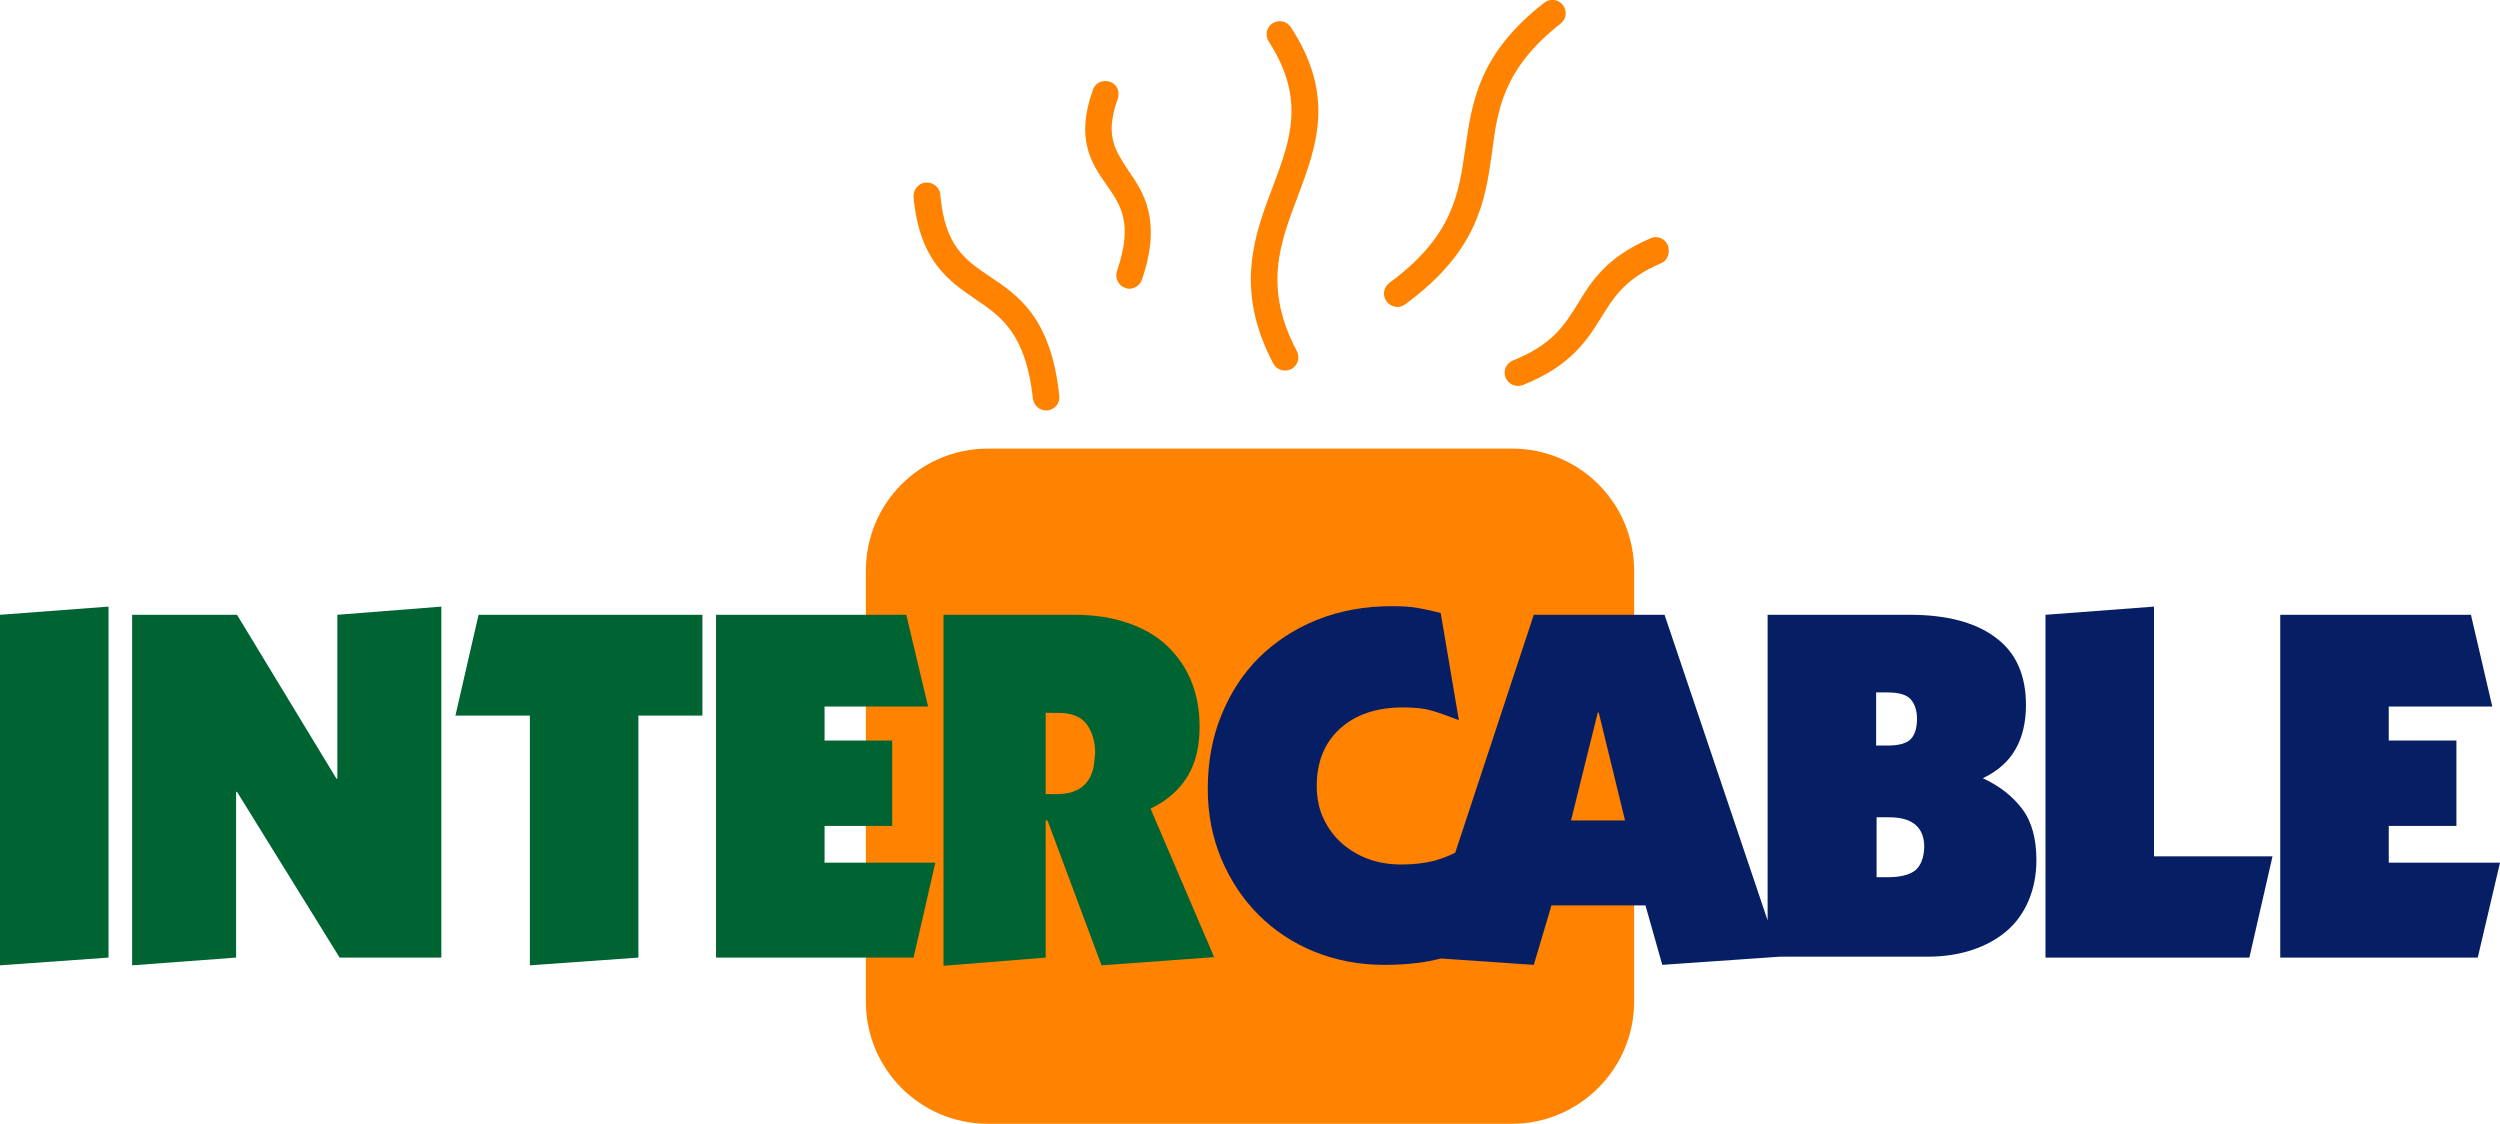
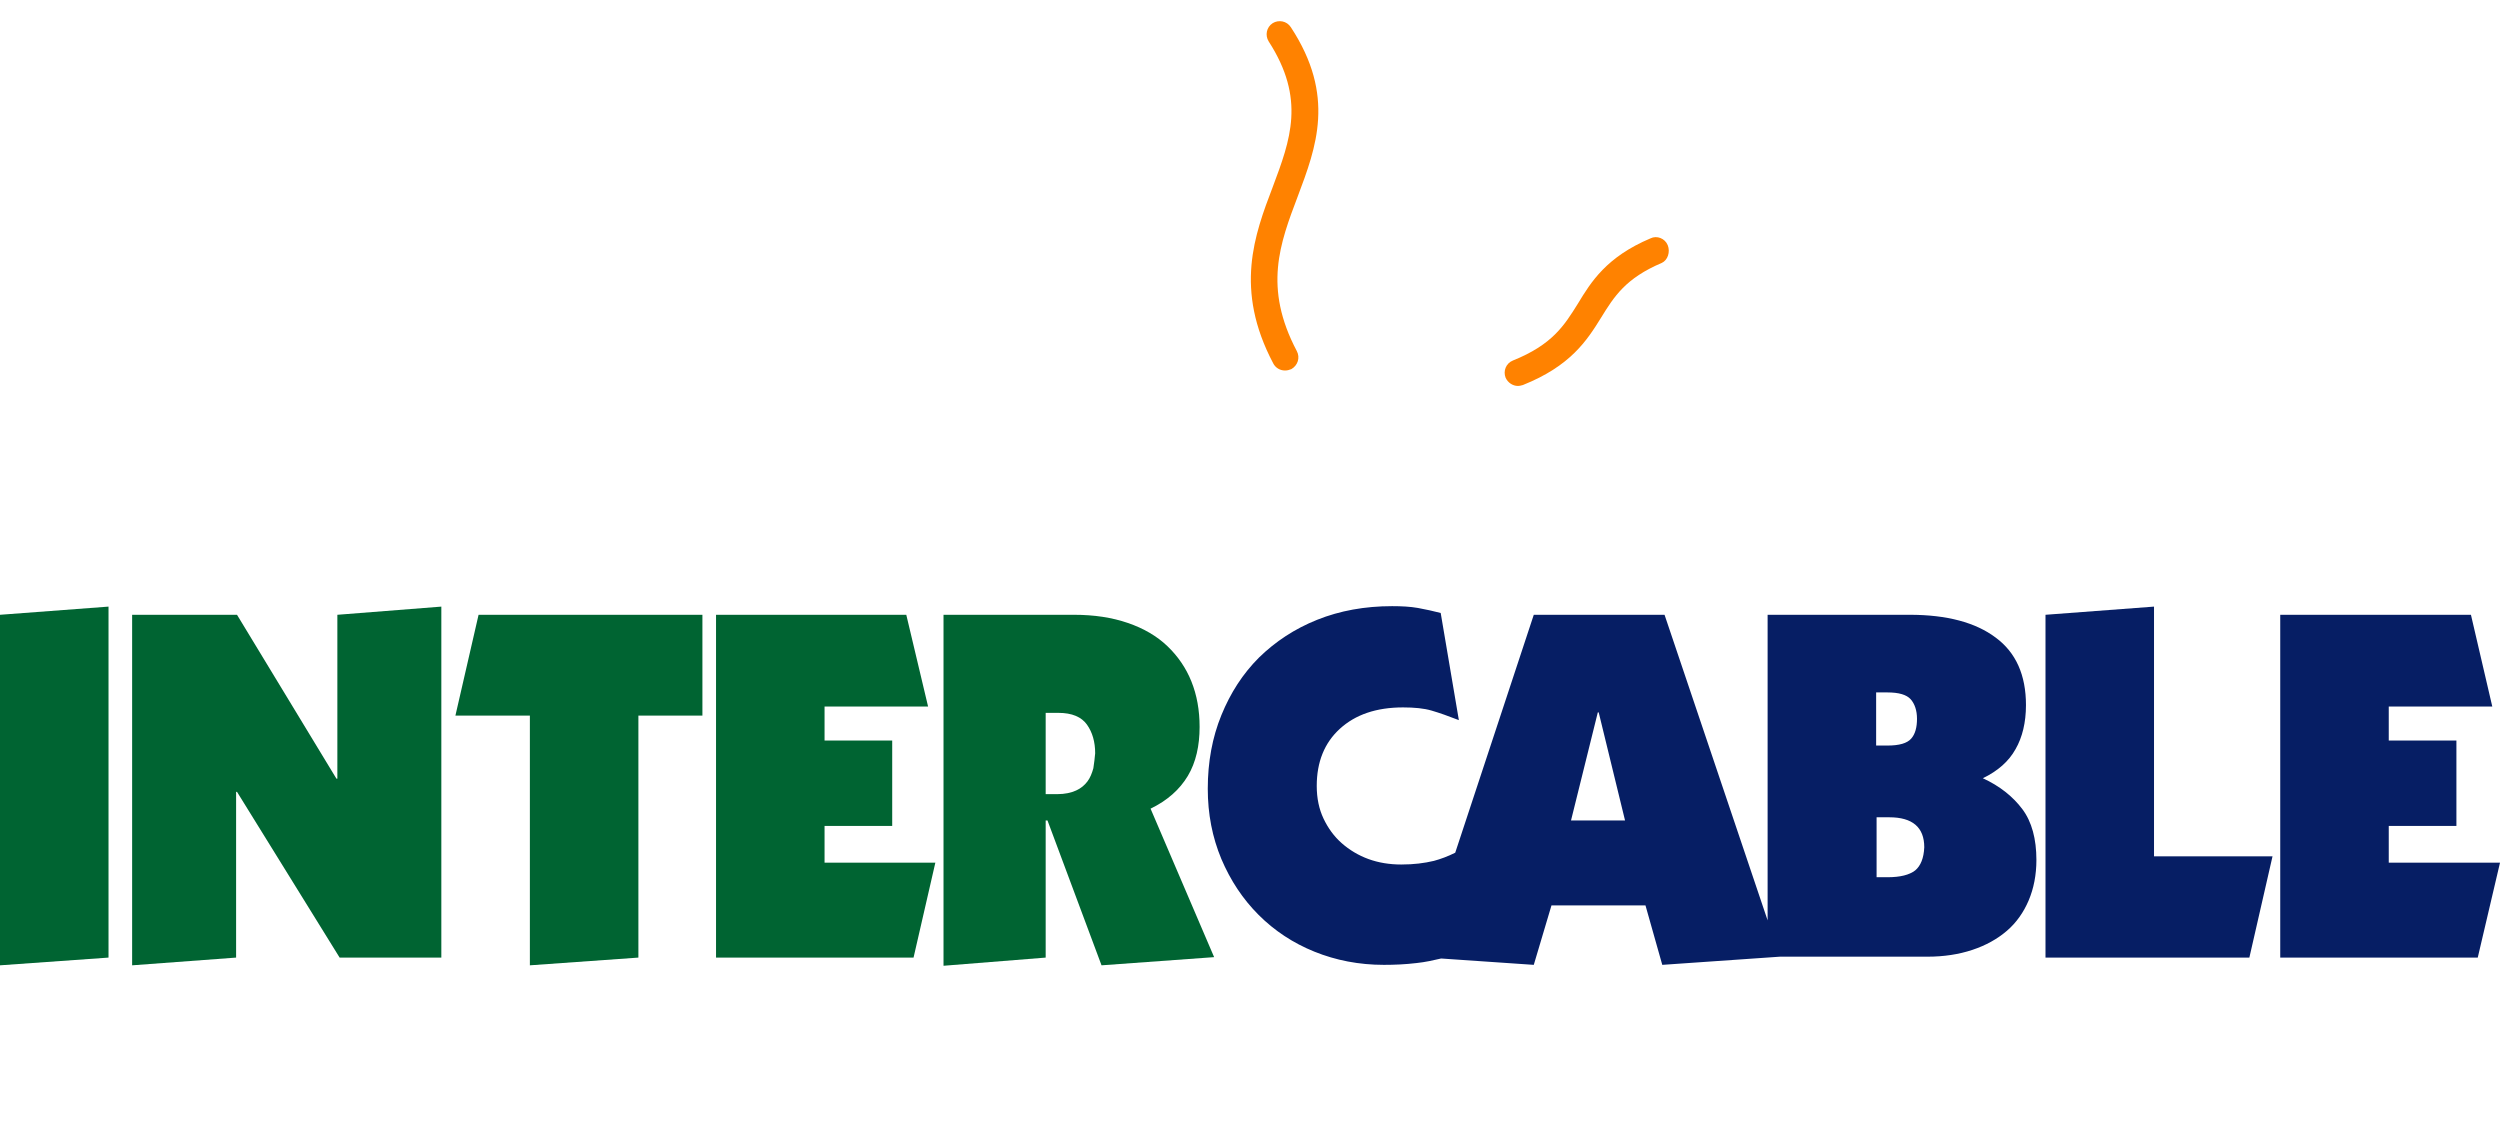
<svg xmlns="http://www.w3.org/2000/svg" version="1.1" id="Capa_1" x="0px" y="0px" viewBox="0 0 550.6 247.5" style="enable-background:new 0 0 550.6 247.5;" xml:space="preserve">
  <style type="text/css">
	.st0{fill:#FF8200;}
	.st1{fill:#006432;}
	.st2{fill:#061E64;}
</style>
  <path class="st0" d="M284.3,6c-0.9-1.4-2.7-1.7-4-0.9c-1.4,0.9-1.7,2.7-0.9,4c8.2,12.7,4.8,21.7,0.9,32.1c-4,10.5-8.5,22.5,0.1,38.8  c0.5,1,1.5,1.6,2.6,1.6c0.5,0,0.9-0.1,1.4-0.3c1.4-0.8,2-2.5,1.2-4c-7.4-14-3.7-23.7,0.2-34C289.9,32.4,294.2,21.1,284.3,6z" />
-   <path class="st0" d="M246.2,21.7c0.5-1.5-0.2-3.2-1.8-3.7c-1.5-0.5-3.2,0.2-3.7,1.8c-3.9,10.9-0.3,16.2,3,20.9  c3.2,4.6,5.9,8.5,2.3,19c-0.5,1.5,0.3,3.2,1.8,3.7c0.3,0.1,0.6,0.2,0.9,0.2c1.2,0,2.4-0.8,2.8-2c4.5-13.2,0.3-19.3-3.1-24.2  C245.5,32.9,243.3,29.8,246.2,21.7z" />
-   <path class="st0" d="M218,60.9c-5.5-3.7-9.9-6.7-10.9-18c-0.1-1.6-1.6-2.8-3.2-2.7c-1.6,0.1-2.8,1.6-2.7,3.2  c1.3,14.1,7.8,18.5,13.5,22.4c5.8,3.9,11.2,7.6,12.8,22c0.2,1.5,1.4,2.6,2.9,2.6c0.1,0,0.2,0,0.3,0c1.6-0.2,2.8-1.6,2.6-3.2  C231.5,70,224.3,65.1,218,60.9z" />
-   <path class="st0" d="M343.7,5.2c1.3-1,1.5-2.8,0.5-4.1c-1-1.3-2.8-1.5-4.1-0.5c-14.5,11.3-15.9,21.9-17.4,32.2  c-1.4,9.9-2.7,19.2-16.7,29.5c-1.3,1-1.6,2.8-0.6,4.1c0.6,0.8,1.5,1.2,2.4,1.2c0.6,0,1.2-0.2,1.7-0.6c16-11.7,17.6-22.8,19.1-33.4  C329.8,24.1,331.1,15.1,343.7,5.2z" />
  <path class="st0" d="M367.3,54c-0.6-1.5-2.4-2.2-3.8-1.5c-9.7,4.1-13.1,9.6-16,14.4c-3,4.8-5.6,9-14.3,12.5  c-1.5,0.6-2.2,2.3-1.6,3.8c0.5,1.1,1.6,1.8,2.7,1.8c0.4,0,0.7-0.1,1.1-0.2c10.5-4.2,14.1-9.8,17.2-14.8c2.9-4.7,5.4-8.7,13.4-12.1  C367.3,57.3,367.9,55.5,367.3,54z" />
-   <path class="st0" d="M333,247.5H217.6c-14.9,0-26.9-12-26.9-26.9v-94.9c0-14.9,12-26.9,26.9-26.9H333c14.9,0,26.9,12,26.9,26.9v94.9  C359.9,235.4,347.8,247.5,333,247.5z" />
  <polygon class="st1" points="0,212.6 23.9,210.9 23.9,133.6 0,135.4 " />
  <polygon class="st1" points="74.3,171.5 74.1,171.5 52.2,135.4 29.1,135.4 29.1,212.6 52,210.9 52,174.4 52.2,174.4 74.8,210.9   97.2,210.9 97.2,133.6 74.3,135.4 " />
  <polygon class="st1" points="100.3,157.6 116.7,157.6 116.7,212.6 140.6,210.9 140.6,157.6 154.7,157.6 154.7,135.4 105.4,135.4 " />
  <polygon class="st1" points="181.6,181.9 196.5,181.9 196.5,163.1 181.6,163.1 181.6,155.6 204.4,155.6 199.6,135.4 157.7,135.4   157.7,210.9 201.2,210.9 206,190 181.6,190 " />
  <path class="st1" d="M261.6,170.9c1.8-3,2.6-6.7,2.6-10.8c0-3.7-0.6-7-1.8-10c-1.2-3-3-5.6-5.3-7.8c-2.3-2.2-5.2-3.9-8.7-5.1  c-3.5-1.2-7.4-1.8-11.9-1.8h-28.7v77.3l22.5-1.8v-30.2h0.4l11.9,31.9l24.8-1.8l-14-32.7C257.1,176.3,259.8,173.9,261.6,170.9z   M240.8,169.2c-0.3,1.1-0.7,2.1-1.3,2.9c-0.6,0.8-1.4,1.5-2.5,2c-1.1,0.5-2.5,0.8-4.1,0.8h-2.6v-17.9h2.8c3,0,5.1,0.9,6.3,2.6  s1.8,3.8,1.8,6.3C241.1,166.9,241,168,240.8,169.2z" />
  <path class="st2" d="M436.7,171.4c3.3-1.6,5.7-3.7,7.2-6.4c1.5-2.6,2.3-5.9,2.3-9.7c0-6.6-2.2-11.6-6.7-14.9c-4.4-3.3-10.7-5-18.9-5  h-31.3v67.3l-22.7-67.3h-28.8l-17.3,52.4c-1.6,0.8-3.2,1.4-4.7,1.8c-2.1,0.5-4.4,0.8-7.2,0.8c-2.6,0-5-0.4-7.2-1.2  c-2.2-0.8-4.2-2-5.9-3.5c-1.7-1.5-3-3.3-4-5.4c-1-2.1-1.5-4.5-1.5-7.2c0-5.3,1.7-9.5,5.1-12.6c3.4-3.1,8-4.7,13.9-4.7  c2.5,0,4.6,0.2,6.3,0.7c1.7,0.5,3.7,1.2,6,2.1l-4-23.6c-1.6-0.4-3.3-0.8-5-1.1s-3.6-0.4-5.7-0.4c-6,0-11.5,1-16.5,3  c-5,2-9.2,4.8-12.8,8.3c-3.6,3.6-6.3,7.8-8.3,12.7c-2,4.9-3,10.3-3,16.2c0,5.6,1,10.7,3,15.5c2,4.7,4.7,8.8,8.2,12.3  c3.5,3.5,7.6,6.2,12.3,8.1c4.7,1.9,9.8,2.9,15.3,2.9c2.3,0,4.7-0.1,7.2-0.4c1.9-0.2,3.7-0.6,5.4-1l20.4,1.4l3.9-13.1h20.7l3.7,13.1  l25.9-1.8h32.5c3.6,0,6.9-0.5,9.9-1.5c3-1,5.5-2.4,7.6-4.2c2.1-1.8,3.7-4.1,4.8-6.7c1.1-2.6,1.7-5.6,1.7-8.9c0-4.6-1-8.4-3.1-11.2  C443.3,175.4,440.4,173.1,436.7,171.4z M346,180.7l5.9-23.8h0.2l5.8,23.8H346z M413.2,152.5h2.5c2.5,0,4.2,0.5,5.1,1.5  c0.9,1,1.4,2.5,1.4,4.3c0,1.9-0.4,3.4-1.3,4.4c-0.9,1-2.6,1.5-5.2,1.5h-2.5V152.5z M421.8,191.7c-1.3,1-3.3,1.5-6.1,1.5h-2.4V180  h2.8c5.1,0,7.7,2.2,7.7,6.6C423.7,189,423,190.7,421.8,191.7z" />
  <polygon class="st2" points="474.4,133.6 450.5,135.4 450.5,210.9 495.4,210.9 500.5,188.6 474.4,188.6 " />
  <polygon class="st2" points="526.1,190 526.1,181.9 541,181.9 541,163.1 526.1,163.1 526.1,155.6 548.9,155.6 544.2,135.4   502.2,135.4 502.2,210.9 545.7,210.9 550.6,190 " />
</svg>